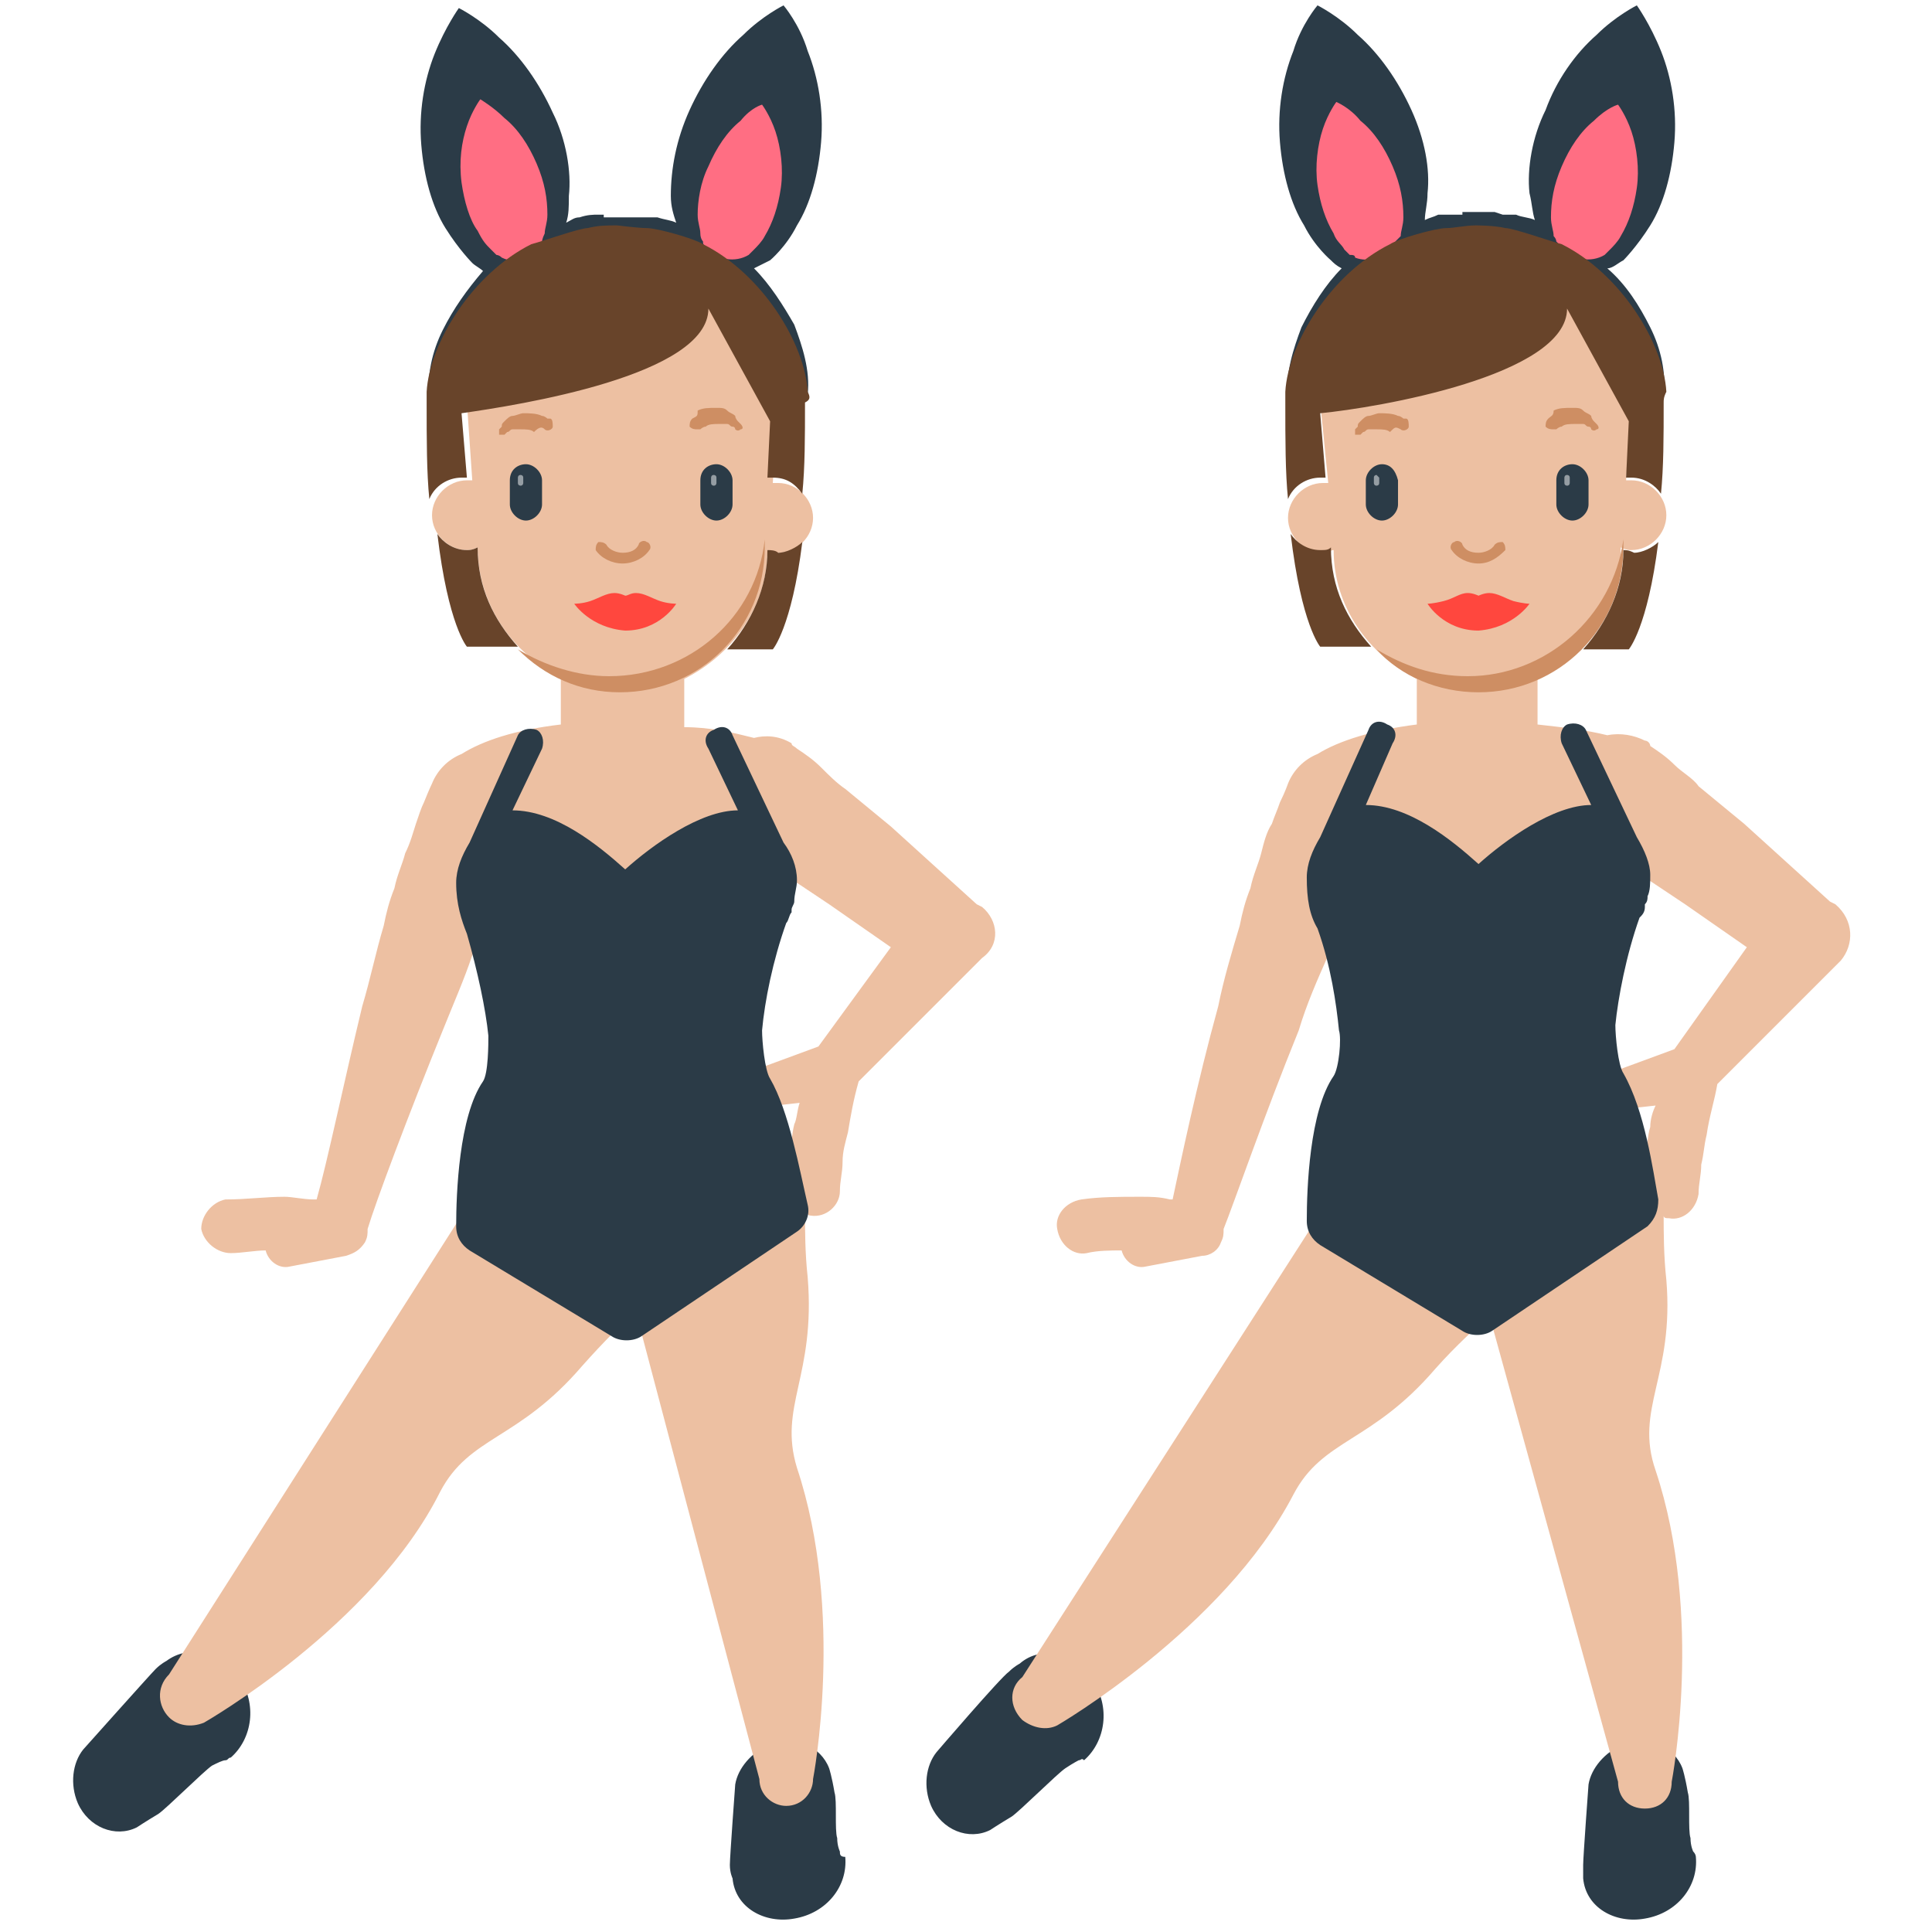
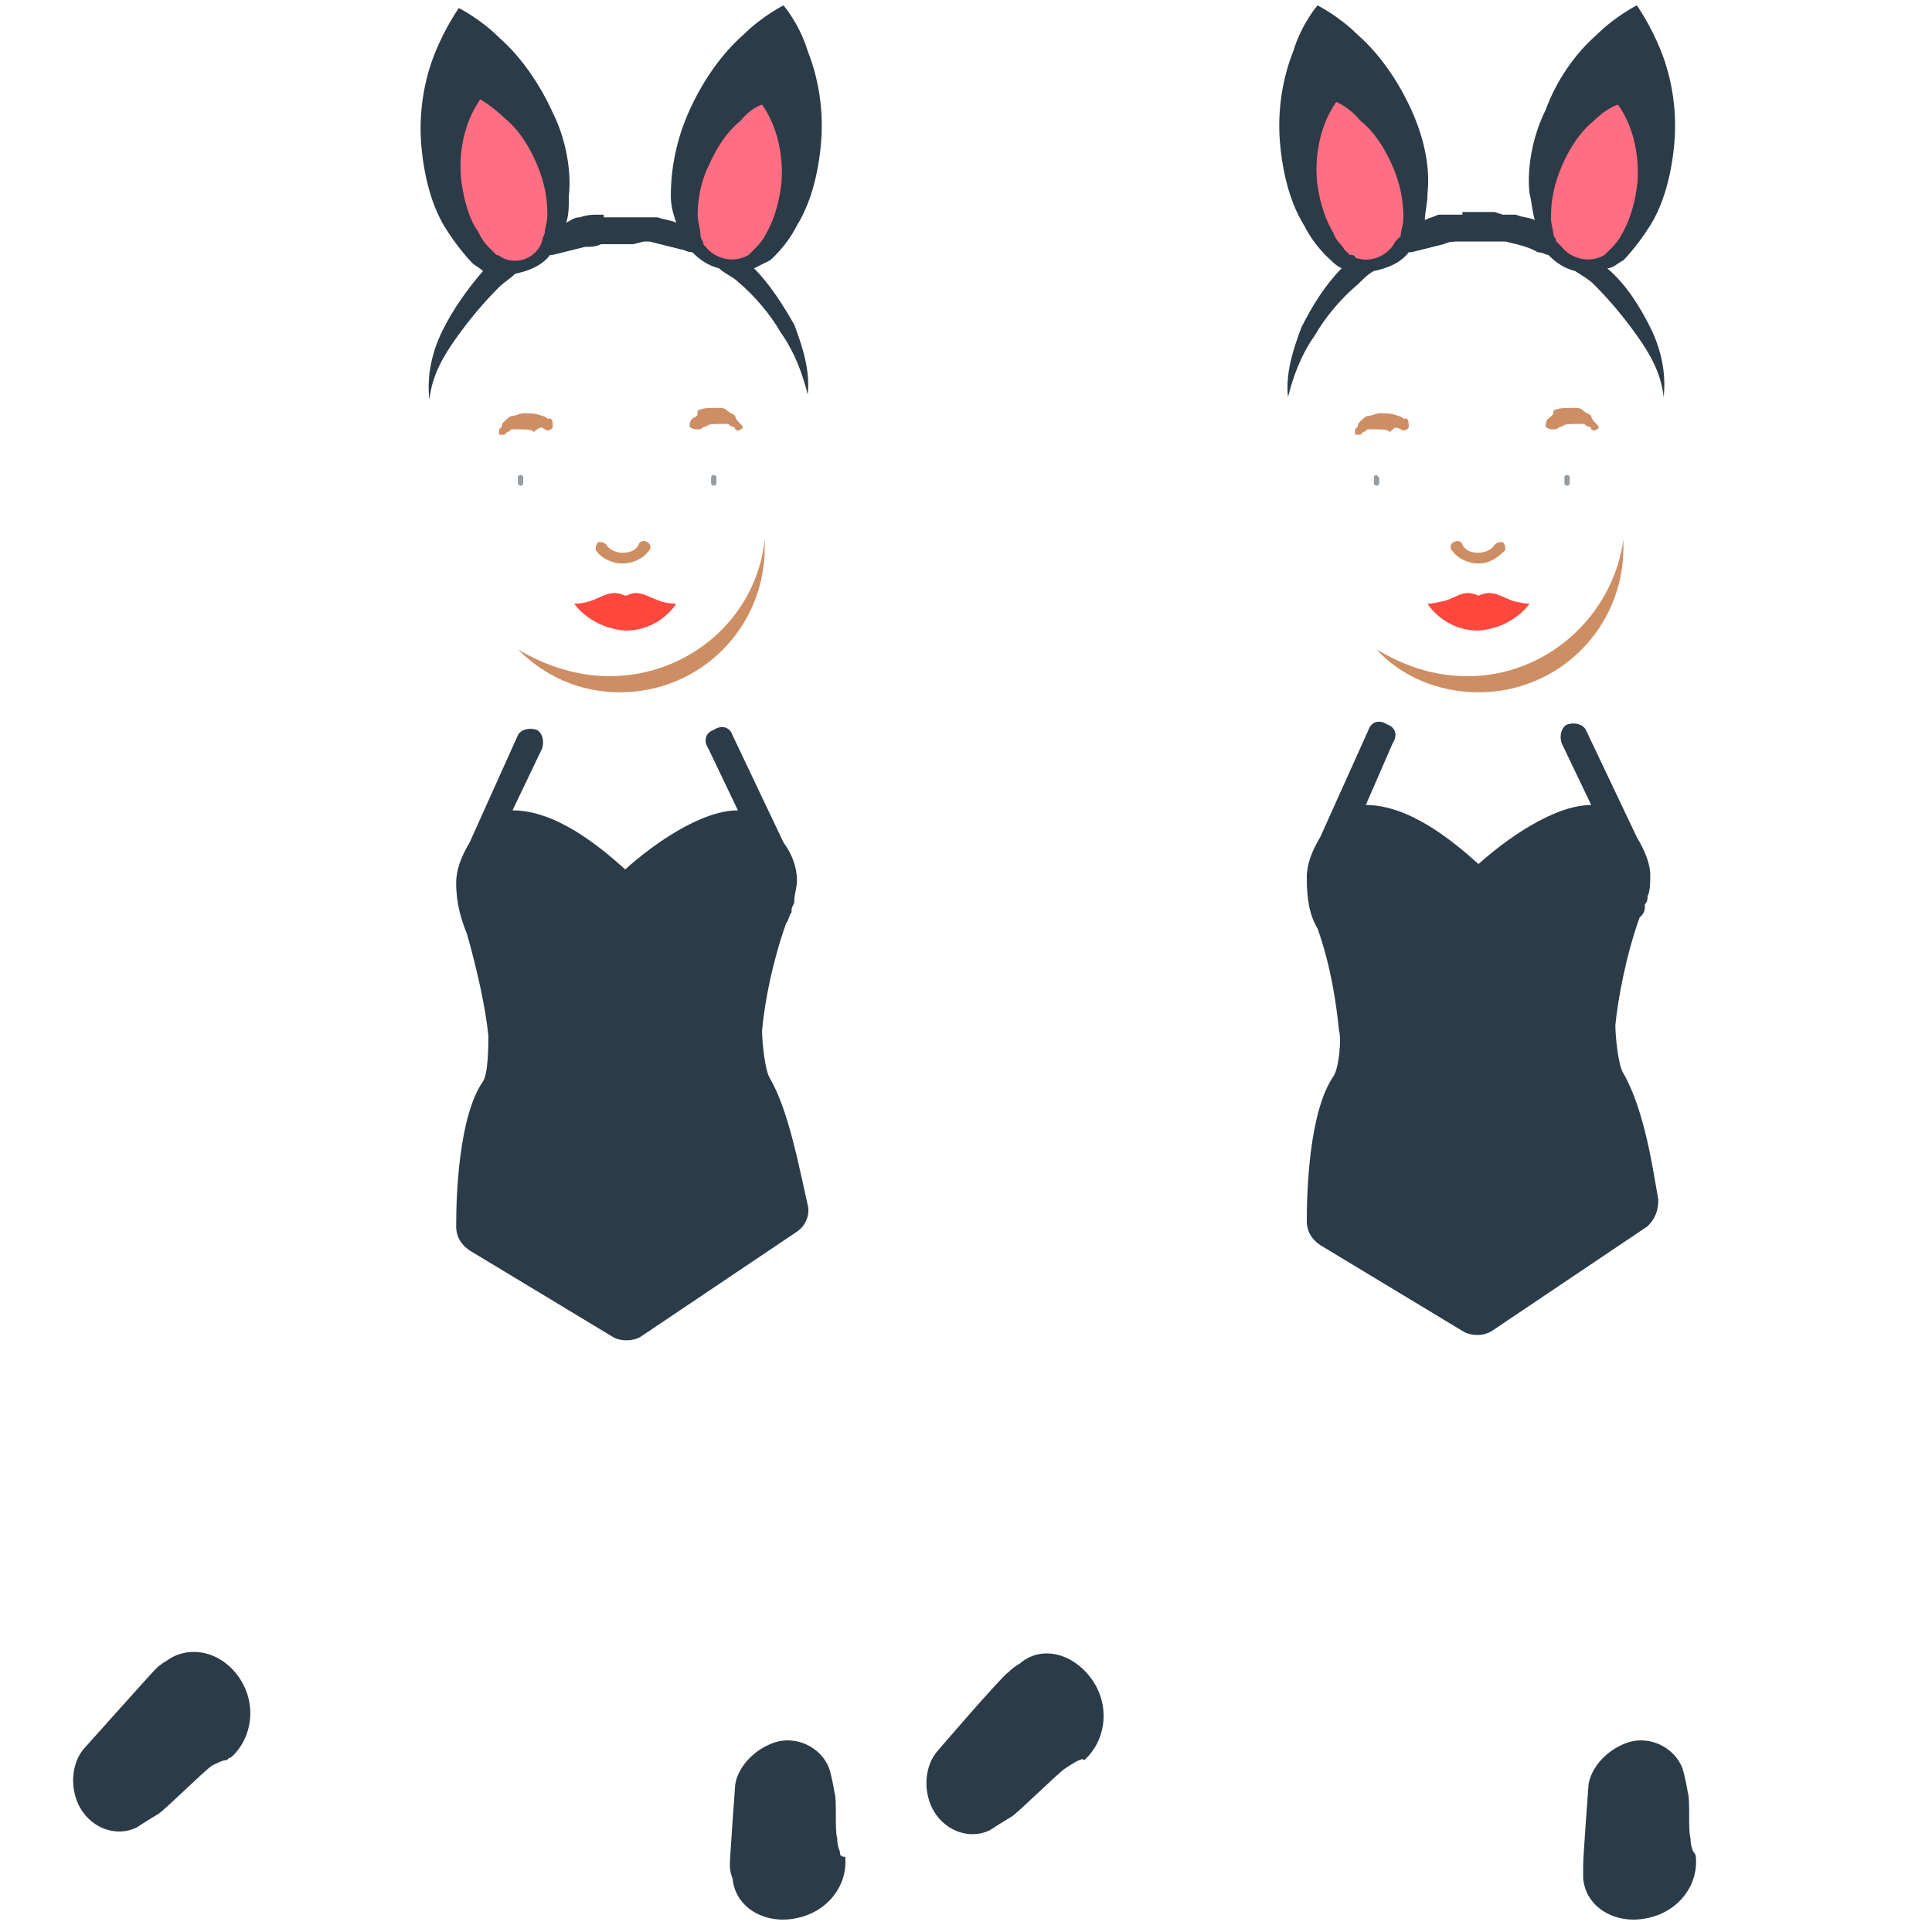
<svg xmlns="http://www.w3.org/2000/svg" version="1.0" id="Layer_1" x="0px" y="0px" width="72px" height="72px" viewBox="0 0 72 72" enable-background="new 0 0 72 72" xml:space="preserve">
  <path fill="#2B3B47" d="M40.2,65.6c0,0-0.2,0.1-0.5,0.3c-0.3,0.2-1.7,1.6-2,1.8c-0.5,0.3-0.8,0.5-0.8,0.5c-0.8,0.4-1.8,0-2.2-0.9  c-0.3-0.7-0.2-1.5,0.2-2c0,0,2.4-2.8,2.7-3C37.8,62.1,38,62,38,62c0.8-0.7,2-0.4,2.7,0.6c0.7,1,0.5,2.3-0.3,3  C40.3,65.5,40.3,65.6,40.2,65.6L40.2,65.6z M63.1,69c0,0-0.1-0.2-0.1-0.5c-0.1-0.3,0-1.4-0.1-1.7c-0.1-0.6-0.2-0.9-0.2-0.9  c-0.3-0.8-1.3-1.3-2.2-0.9c-0.7,0.3-1.2,0.9-1.3,1.5c0,0-0.2,2.7-0.2,3C59,69.8,59,70,59,70c0.1,1.1,1.2,1.7,2.3,1.5  c1.2-0.2,2-1.2,1.9-2.3C63.2,69.2,63.2,69.1,63.1,69L63.1,69z M8.4,65.6c0.1,0,0.1-0.1,0.2-0.1c0.8-0.7,1-2,0.3-3  c-0.7-1-1.9-1.2-2.7-0.6c0,0-0.2,0.1-0.4,0.3c-0.2,0.2-2.7,3-2.7,3c-0.4,0.5-0.5,1.3-0.2,2c0.4,0.9,1.4,1.3,2.2,0.9  c0,0,0.3-0.2,0.8-0.5c0.3-0.2,1.7-1.6,2-1.8C8.1,65.7,8.3,65.6,8.4,65.6L8.4,65.6z M31.3,69c0,0-0.1-0.2-0.1-0.5  c-0.1-0.3,0-1.4-0.1-1.7c-0.1-0.6-0.2-0.9-0.2-0.9c-0.3-0.8-1.3-1.3-2.2-0.9c-0.7,0.3-1.2,0.9-1.3,1.5c0,0-0.2,2.7-0.2,3  c0,0.3,0.1,0.5,0.1,0.5c0.1,1.1,1.2,1.7,2.3,1.5c1.2-0.2,2-1.2,1.9-2.3C31.3,69.2,31.3,69.1,31.3,69L31.3,69z" />
  <path fill="#2B3B47" d="M61.5,12.2c0.4,0.8,0.6,1.7,0.5,2.6c-0.1-0.9-0.5-1.6-1-2.3c-0.5-0.7-1-1.3-1.6-1.9  c-0.2-0.2-0.4-0.3-0.7-0.5c-0.4-0.1-0.7-0.3-1-0.6c-0.1,0-0.2-0.1-0.4-0.1C57,9.2,56.5,9.1,56.1,9L56,9l0,0l0,0l-0.1,0l-0.3,0  l-0.6,0l0,0l-0.6,0c-0.2,0-0.4,0-0.6,0.1c-0.4,0.1-0.8,0.2-1.2,0.3c0,0-0.1,0-0.1,0c-0.3,0.4-0.8,0.6-1.3,0.7  c-0.2,0.1-0.4,0.3-0.6,0.5c-0.6,0.5-1.2,1.2-1.6,1.9c-0.5,0.7-0.8,1.5-1,2.3c-0.1-0.9,0.2-1.8,0.5-2.6c0.4-0.8,0.9-1.6,1.5-2.2  c0,0,0,0,0.1,0c0,0,0,0-0.1,0c-0.2-0.1-0.3-0.2-0.4-0.3c0,0-0.6-0.5-1-1.3c-0.5-0.8-0.8-1.9-0.9-3.1c-0.1-1.2,0.1-2.4,0.5-3.4  c0.3-1,0.9-1.7,0.9-1.7s0.8,0.4,1.5,1.1c0.8,0.7,1.5,1.7,2,2.8c0.5,1.1,0.7,2.2,0.6,3.1c0,0.4-0.1,0.7-0.1,1  c0.2-0.1,0.3-0.1,0.5-0.2C53.8,8,54.1,8,54.3,8l0.2,0V7.9l0.5,0l0.7,0L56,8l0.1,0l0.1,0l0.1,0l0.2,0c0.2,0.1,0.5,0.1,0.7,0.2  c-0.1-0.3-0.1-0.6-0.2-1c-0.1-0.9,0.1-2.1,0.6-3.1C58,3,58.7,2,59.5,1.3c0.7-0.7,1.5-1.1,1.5-1.1s0.5,0.7,0.9,1.7  c0.4,1,0.6,2.2,0.5,3.4c-0.1,1.2-0.4,2.3-0.9,3.1c-0.5,0.8-1,1.3-1,1.3c-0.2,0.1-0.4,0.3-0.6,0.3c0,0,0,0,0,0  C60.6,10.6,61.1,11.4,61.5,12.2z M28.1,10C28.1,10,28.1,10,28.1,10c0.2-0.1,0.4-0.2,0.6-0.3c0,0,0.6-0.5,1-1.3  c0.5-0.8,0.8-1.9,0.9-3.1c0.1-1.2-0.1-2.4-0.5-3.4c-0.3-1-0.9-1.7-0.9-1.7s-0.8,0.4-1.5,1.1c-0.8,0.7-1.5,1.7-2,2.8  C25.2,5.2,25,6.3,25,7.3c0,0.4,0.1,0.7,0.2,1c-0.2-0.1-0.4-0.1-0.7-0.2l-0.2,0l-0.1,0l-0.1,0l-0.1,0l-0.3,0l-0.7,0l-0.5,0V8l-0.2,0  c-0.2,0-0.4,0-0.7,0.1c-0.2,0-0.3,0.1-0.5,0.2c0.1-0.3,0.1-0.6,0.1-1c0.1-0.9-0.1-2.1-0.6-3.1c-0.5-1.1-1.2-2.1-2-2.8  c-0.7-0.7-1.5-1.1-1.5-1.1s-0.5,0.7-0.9,1.7c-0.4,1-0.6,2.2-0.5,3.4c0.1,1.2,0.4,2.3,0.9,3.1c0.5,0.8,1,1.3,1,1.3  c0.1,0.1,0.3,0.2,0.4,0.3c0,0,0,0,0.1,0c0,0,0,0-0.1,0c-0.6,0.7-1.1,1.4-1.5,2.2c-0.4,0.8-0.6,1.7-0.5,2.6c0.1-0.9,0.5-1.6,1-2.3  c0.5-0.7,1-1.3,1.6-1.9c0.2-0.2,0.4-0.3,0.6-0.5c0.5-0.1,1-0.3,1.3-0.7c0,0,0.1,0,0.1,0c0.4-0.1,0.8-0.2,1.2-0.3  c0.2,0,0.4,0,0.6-0.1l0.6,0l0,0l0.6,0L24,9l0.1,0l0,0l0,0l0.1,0c0.4,0.1,0.8,0.2,1.2,0.3c0.1,0,0.2,0.1,0.4,0.1  c0.3,0.3,0.6,0.5,1,0.6c0.2,0.2,0.5,0.3,0.7,0.5c0.6,0.5,1.2,1.2,1.6,1.9c0.5,0.7,0.8,1.5,1,2.3c0.1-0.9-0.2-1.8-0.5-2.6  C29.2,11.4,28.7,10.6,28.1,10z" />
  <path fill="#FF6E83" d="M50.3,9.5c0,0-0.1-0.1-0.2-0.2C50,9.1,49.8,9,49.7,8.7c-0.3-0.5-0.5-1.1-0.6-1.8c-0.1-0.7,0-1.5,0.2-2.1  c0.2-0.6,0.5-1,0.5-1s0.5,0.2,0.9,0.7c0.5,0.4,0.9,1,1.2,1.7c0.3,0.7,0.4,1.3,0.4,1.9c0,0.3-0.1,0.5-0.1,0.7C52.1,8.9,52,9,52,9  c-0.3,0.6-1,0.8-1.5,0.6C50.5,9.5,50.4,9.5,50.3,9.5z M58.2,9.2c0.4,0.5,1.1,0.6,1.6,0.3c0,0,0.1-0.1,0.2-0.2  c0.1-0.1,0.3-0.3,0.4-0.5c0.3-0.5,0.5-1.1,0.6-1.8c0.1-0.7,0-1.5-0.2-2.1c-0.2-0.6-0.5-1-0.5-1S59.9,4,59.4,4.5  c-0.5,0.4-0.9,1-1.2,1.7c-0.3,0.7-0.4,1.3-0.4,1.9c0,0.3,0.1,0.5,0.1,0.7C58,8.9,58,9,58,9C58.1,9.1,58.1,9.1,58.2,9.2z M18.7,9.6  c0.6,0.3,1.3,0,1.5-0.6c0,0,0-0.1,0.1-0.3c0-0.2,0.1-0.4,0.1-0.7c0-0.6-0.1-1.2-0.4-1.9c-0.3-0.7-0.7-1.3-1.2-1.7  c-0.4-0.4-0.9-0.7-0.9-0.7s-0.3,0.4-0.5,1c-0.2,0.6-0.3,1.3-0.2,2.1c0.1,0.7,0.3,1.4,0.6,1.8C18,9,18.1,9.1,18.3,9.3  c0.1,0.1,0.2,0.2,0.2,0.2C18.5,9.5,18.6,9.5,18.7,9.6z M26.3,9.2c0.4,0.5,1.1,0.6,1.6,0.3c0,0,0.1-0.1,0.2-0.2  c0.1-0.1,0.3-0.3,0.4-0.5c0.3-0.5,0.5-1.1,0.6-1.8c0.1-0.7,0-1.5-0.2-2.1c-0.2-0.6-0.5-1-0.5-1S28,4,27.6,4.5  c-0.5,0.4-0.9,1-1.2,1.7C26.1,6.8,26,7.5,26,8c0,0.3,0.1,0.5,0.1,0.7c0,0.2,0.1,0.3,0.1,0.3C26.2,9.1,26.2,9.1,26.3,9.2z" />
-   <path fill="#EDC0A2" d="M68.6,35.8C68.6,35.8,68.6,35.8,68.6,35.8L64,40.4c-0.1,0.6-0.3,1.2-0.4,1.9c-0.1,0.4-0.1,0.7-0.2,1.1  c0,0.4-0.1,0.7-0.1,1.1c-0.1,0.6-0.6,1-1.1,0.9c-0.1,0-0.2,0-0.2-0.1c0,0.6,0,1.5,0.1,2.4c0.3,3.6-1.2,4.8-0.4,7.1  c1.8,5.4,0.6,11.6,0.6,11.6c0,0,0,0,0,0c0,0.6-0.4,1-1,1c-0.6,0-1-0.4-1-1l0,0L55.5,49c-0.5,0.5-1.2,1.1-2,2  c-2.4,2.8-4.2,2.6-5.3,4.7c-2.6,5-8.8,8.6-8.8,8.6l0,0c-0.4,0.2-0.9,0.1-1.3-0.2c-0.5-0.5-0.5-1.2,0-1.6l12.4-19.3l4.6,4.4l-0.9-3.3  l7-0.2c0-0.3,0.1-0.7,0.1-1c0.1-0.4,0.1-0.8,0.2-1.1c0-0.3,0.1-0.6,0.2-0.8l-0.9,0.1c-0.4,0-0.8-0.3-0.8-0.7c0-0.3,0.2-0.7,0.5-0.8  l1.9-0.7l2.7-3.8l-2.3-1.6l-1.8-1.2c-0.3-0.2-0.5-0.3-0.8-0.5c-0.1,0-0.2-0.1-0.2-0.1c-1.4,0.4-3.1,0.6-5,0.6  c-1.6,0-2.9-0.2-3.9-0.4c-0.1,0.1-0.2,0.3-0.2,0.4c-0.2,0.3-0.3,0.6-0.4,0.9c-0.1,0.3-0.3,0.7-0.5,1c-0.2,0.4-0.3,0.8-0.5,1.2  c-0.4,0.9-0.8,1.8-1.1,2.8c-1.3,3.2-2.4,6.4-2.8,7.4c0,0.2,0,0.3-0.1,0.5c-0.1,0.3-0.4,0.5-0.7,0.5l-2.1,0.4  c-0.4,0.1-0.8-0.2-0.9-0.6c0,0,0,0,0,0c-0.4,0-0.9,0-1.3,0.1l0,0c-0.5,0.1-1-0.3-1.1-0.9c-0.1-0.5,0.3-1,0.9-1.1l0,0  c0.7-0.1,1.4-0.1,2.2-0.1c0.4,0,0.7,0,1.1,0.1c0,0,0.1,0,0.1,0c0.3-1.4,0.9-4.3,1.7-7.2c0.2-1,0.5-2,0.8-3c0.1-0.5,0.2-0.9,0.4-1.4  c0.1-0.5,0.3-0.9,0.4-1.3c0.1-0.4,0.2-0.8,0.4-1.1c0.1-0.3,0.2-0.5,0.3-0.8c0.2-0.4,0.3-0.7,0.3-0.7c0.2-0.5,0.6-0.9,1.1-1.1  c0.8-0.5,2.1-0.9,3.7-1.1v-1.7c-1.8-0.9-3.1-2.7-3.1-4.8c-0.1,0-0.2,0.1-0.4,0.1c-0.7,0-1.3-0.6-1.3-1.3c0-0.7,0.6-1.3,1.3-1.3  c0.1,0,0.1,0,0.2,0L49.2,15c0-3.2,2.4-4.9,5.6-4.9c3.2,0,6,1.7,6,4.9l-0.2,2.9c0.1,0,0.1,0,0.2,0c0.7,0,1.3,0.6,1.3,1.3  c0,0.7-0.6,1.3-1.3,1.3c-0.1,0-0.2,0-0.4-0.1c0,2.1-1.3,3.9-3.1,4.8v1.6c0,0,0,0.1,0,0.2c0.9,0.1,1.8,0.2,2.6,0.4  c0.5-0.1,1,0,1.4,0.2c0.1,0,0.2,0.1,0.2,0.2c0.3,0.2,0.6,0.4,0.9,0.7c0.3,0.3,0.7,0.5,0.9,0.8l1.7,1.4l3.2,2.9l0.2,0.1  C69.1,34.3,69.1,35.2,68.6,35.8z M36.6,33.8l-0.2-0.1l-3.2-2.9l-1.7-1.4c-0.3-0.2-0.6-0.5-0.9-0.8c-0.3-0.3-0.6-0.5-0.9-0.7  c-0.1-0.1-0.2-0.1-0.2-0.2c-0.5-0.3-1-0.3-1.4-0.2c-0.8-0.2-1.6-0.4-2.6-0.4c0-0.1,0-0.1,0-0.2v-1.6c1.8-0.9,3.1-2.7,3.1-4.8  c0.1,0,0.2,0.1,0.4,0.1c0.7,0,1.3-0.6,1.3-1.3c0-0.7-0.6-1.3-1.3-1.3c-0.1,0-0.1,0-0.2,0L29,15c0-3.2-2.8-4.9-6-4.9  c-3.2,0-5.6,1.7-5.6,4.9l0.2,2.9c-0.1,0-0.1,0-0.2,0c-0.7,0-1.3,0.6-1.3,1.3c0,0.7,0.6,1.3,1.3,1.3c0.1,0,0.2,0,0.4-0.1  c0,2.1,1.3,4,3.1,4.8V27c-1.7,0.2-2.9,0.6-3.7,1.1c-0.5,0.2-0.9,0.6-1.1,1.1c0,0-0.1,0.2-0.3,0.7c-0.1,0.2-0.2,0.5-0.3,0.8  c-0.1,0.3-0.2,0.7-0.4,1.1c-0.1,0.4-0.3,0.8-0.4,1.3c-0.2,0.5-0.3,0.9-0.4,1.4c-0.3,1-0.5,2-0.8,3c-0.7,2.9-1.3,5.8-1.7,7.2  c0,0-0.1,0-0.1,0c-0.4,0-0.8-0.1-1.1-0.1c-0.7,0-1.4,0.1-2.2,0.1l0,0c-0.5,0.1-0.9,0.6-0.9,1.1c0.1,0.5,0.6,0.9,1.1,0.9l0,0  c0.4,0,0.9-0.1,1.3-0.1c0,0,0,0,0,0c0.1,0.4,0.5,0.7,0.9,0.6l2.1-0.4c0.3-0.1,0.5-0.2,0.7-0.5c0.1-0.2,0.1-0.3,0.1-0.5  c0.3-1,1.5-4.2,2.8-7.4c0.4-1,0.8-1.9,1.1-2.8c0.2-0.4,0.4-0.9,0.5-1.2c0.2-0.4,0.3-0.7,0.5-1c0.2-0.3,0.3-0.6,0.4-0.9  c0.1-0.2,0.2-0.3,0.2-0.4c1.1,0.3,2.4,0.4,3.9,0.4c1.9,0,3.6-0.2,5-0.6c0.1,0,0.2,0.1,0.2,0.1c0.3,0.2,0.5,0.3,0.8,0.5l1.8,1.2  l2.3,1.6L30.5,39l-1.9,0.7c-0.3,0.1-0.5,0.4-0.5,0.8c0,0.4,0.4,0.7,0.8,0.7l0.9-0.1c-0.1,0.3-0.1,0.6-0.2,0.8  c-0.1,0.4-0.1,0.8-0.2,1.1c0,0.3-0.1,0.7-0.1,1l-7,0.2l0.9,3.3l-4.6-4.4L6.3,62.4c-0.5,0.5-0.4,1.2,0,1.6c0.3,0.3,0.8,0.4,1.3,0.2  l0,0c0,0,6.3-3.6,8.8-8.6c1.1-2.1,2.9-1.9,5.3-4.7c0.8-0.9,1.5-1.6,2-2l4.6,17.4l0,0c0,0.6,0.5,1,1,1c0.6,0,1-0.5,1-1c0,0,0,0,0,0  c0,0,1.2-6.2-0.6-11.6c-0.7-2.3,0.7-3.4,0.4-7.1c-0.1-0.9-0.1-1.8-0.1-2.4c0.1,0,0.1,0.1,0.2,0.1c0.6,0.1,1.1-0.4,1.1-0.9  c0-0.4,0.1-0.7,0.1-1.1c0-0.4,0.1-0.7,0.2-1.1c0.1-0.6,0.2-1.2,0.4-1.9l4.5-4.5c0,0,0,0,0.1-0.1C37.3,35.2,37.2,34.3,36.6,33.8z" />
  <path fill="#2B3B47" d="M61.8,44.7c0,0.4-0.1,0.7-0.4,1l-5.8,3.9c-0.3,0.2-0.8,0.2-1.1,0l-5.3-3.2c-0.3-0.2-0.5-0.5-0.5-0.9  c0-1.2,0.1-4.1,1-5.4c0.2-0.3,0.3-1.4,0.2-1.7c-0.1-1-0.3-2.4-0.8-3.8c-0.3-0.5-0.4-1.1-0.4-1.9c0-0.5,0.2-1,0.5-1.5l1.8-4  c0.1-0.3,0.4-0.4,0.7-0.2c0.3,0.1,0.4,0.4,0.2,0.7L50.9,30c1.6,0,3.2,1.3,4.2,2.2c1-0.9,2.8-2.2,4.2-2.2l-1.1-2.3  c-0.1-0.3,0-0.6,0.2-0.7c0.3-0.1,0.6,0,0.7,0.2l1.9,4c0.3,0.5,0.5,1,0.5,1.4c0,0.3,0,0.6-0.1,0.8c0,0.1,0,0.2-0.1,0.3  c0,0,0,0.1,0,0.1c0,0.2-0.1,0.3-0.2,0.4c-0.5,1.4-0.8,3-0.9,4c0,0.4,0.1,1.5,0.3,1.8C61.3,41.4,61.6,43.6,61.8,44.7z M28.7,40.2  c-0.2-0.3-0.3-1.4-0.3-1.8c0.1-1.1,0.4-2.6,0.9-4c0.1-0.1,0.1-0.3,0.2-0.4c0,0,0-0.1,0-0.1c0-0.1,0.1-0.2,0.1-0.3  c0-0.3,0.1-0.5,0.1-0.8c0-0.5-0.2-1-0.5-1.4l-1.9-4c-0.1-0.3-0.4-0.4-0.7-0.2c-0.3,0.1-0.4,0.4-0.2,0.7l1.1,2.3  c-1.4,0-3.2,1.3-4.2,2.2c-1-0.9-2.6-2.2-4.2-2.2l1.1-2.3c0.1-0.3,0-0.6-0.2-0.7c-0.3-0.1-0.6,0-0.7,0.2l-1.8,4  c-0.3,0.5-0.5,1-0.5,1.5c0,0.8,0.2,1.4,0.4,1.9c0.4,1.4,0.7,2.8,0.8,3.8c0,0.3,0,1.4-0.2,1.7c-0.9,1.3-1,4.2-1,5.4  c0,0.4,0.2,0.7,0.5,0.9l5.3,3.2c0.3,0.2,0.8,0.2,1.1,0l5.8-3.9c0.3-0.2,0.5-0.6,0.4-1C29.8,43.6,29.4,41.4,28.7,40.2z" />
  <path fill="#CE8E63" d="M60.5,20.1l0,0.3c0,3-2.4,5.4-5.4,5.4c-1.5,0-2.9-0.6-3.8-1.6c1,0.6,2.1,1,3.4,1  C57.6,25.2,60.1,23,60.5,20.1z M22.7,25.2c-1.2,0-2.4-0.4-3.4-1c1,1,2.3,1.6,3.8,1.6c3,0,5.4-2.4,5.4-5.4l0-0.3  C28.2,23,25.7,25.2,22.7,25.2z" />
  <path fill="#CE8E63" d="M55.1,21C55,21,55,21,55.1,21c-0.4,0-0.8-0.2-1-0.5c-0.1-0.1,0-0.3,0.1-0.3c0.1-0.1,0.3,0,0.3,0.1  c0.1,0.2,0.3,0.3,0.6,0.3c0,0,0,0,0,0c0.2,0,0.5-0.1,0.6-0.3c0.1-0.1,0.2-0.1,0.3-0.1c0.1,0.1,0.1,0.2,0.1,0.3  C55.8,20.8,55.5,21,55.1,21z M57.7,15.6c-0.1,0.1-0.1,0.2-0.1,0.3c0.1,0.1,0.2,0.1,0.3,0.1c0,0,0,0,0.1,0c0,0,0.1-0.1,0.2-0.1  c0.1-0.1,0.3-0.1,0.5-0.1c0.1,0,0.2,0,0.3,0c0.1,0,0.1,0.1,0.2,0.1c0.1,0,0.1,0.1,0.1,0.1c0,0,0,0,0,0l0,0c0,0,0.1,0.1,0.2,0  c0.1,0,0.1-0.1,0-0.2c0,0,0,0-0.1-0.1c0,0-0.1-0.1-0.1-0.2c-0.1-0.1-0.2-0.1-0.3-0.2c-0.1-0.1-0.2-0.1-0.4-0.1c-0.3,0-0.5,0-0.7,0.1  C57.9,15.5,57.8,15.5,57.7,15.6C57.8,15.6,57.7,15.6,57.7,15.6C57.7,15.6,57.7,15.6,57.7,15.6z M52.2,16c0.1,0.1,0.3,0,0.3-0.1  s0-0.3-0.1-0.3c0,0,0,0-0.1,0c0,0-0.1-0.1-0.2-0.1c-0.2-0.1-0.5-0.1-0.7-0.1c-0.1,0-0.3,0.1-0.4,0.1c-0.1,0-0.2,0.1-0.3,0.2  c-0.1,0.1-0.1,0.1-0.1,0.2c0,0-0.1,0.1-0.1,0.1c0,0.1,0,0.1,0,0.2c0.1,0,0.1,0,0.2,0l0,0c0,0,0,0,0,0c0,0,0.1-0.1,0.1-0.1  c0.1,0,0.1-0.1,0.2-0.1c0.1,0,0.2,0,0.3,0c0.2,0,0.4,0,0.5,0.1C52,15.9,52,15.9,52.2,16C52.1,16,52.1,16,52.2,16  C52.1,16,52.1,16,52.2,16z M24.2,20.5c0.1-0.1,0-0.3-0.1-0.3c-0.1-0.1-0.3,0-0.3,0.1c-0.1,0.2-0.3,0.3-0.6,0.3c0,0,0,0,0,0  c-0.2,0-0.5-0.1-0.6-0.3c-0.1-0.1-0.2-0.1-0.3-0.1c-0.1,0.1-0.1,0.2-0.1,0.3c0.2,0.3,0.6,0.5,1,0.5c0,0,0,0,0,0  C23.6,21,24,20.8,24.2,20.5z M25.8,15.6c-0.1,0.1-0.1,0.2-0.1,0.3c0.1,0.1,0.2,0.1,0.3,0.1c0,0,0,0,0.1,0c0,0,0.1-0.1,0.2-0.1  c0.1-0.1,0.3-0.1,0.5-0.1c0.1,0,0.2,0,0.3,0c0.1,0,0.1,0.1,0.2,0.1c0.1,0,0.1,0.1,0.1,0.1c0,0,0,0,0,0l0,0c0,0,0.1,0.1,0.2,0  c0.1,0,0.1-0.1,0-0.2c0,0,0,0-0.1-0.1c0,0-0.1-0.1-0.1-0.2c-0.1-0.1-0.2-0.1-0.3-0.2c-0.1-0.1-0.2-0.1-0.4-0.1c-0.3,0-0.5,0-0.7,0.1  C26,15.5,26,15.5,25.8,15.6C25.9,15.6,25.9,15.6,25.8,15.6C25.9,15.6,25.8,15.6,25.8,15.6z M20.3,16c0.1,0.1,0.3,0,0.3-0.1  s0-0.3-0.1-0.3c0,0,0,0-0.1,0c0,0-0.1-0.1-0.2-0.1c-0.2-0.1-0.5-0.1-0.7-0.1c-0.1,0-0.3,0.1-0.4,0.1c-0.1,0-0.2,0.1-0.3,0.2  c-0.1,0.1-0.1,0.1-0.1,0.2c0,0-0.1,0.1-0.1,0.1c0,0.1,0,0.1,0,0.2c0.1,0,0.1,0,0.2,0l0,0c0,0,0,0,0,0c0,0,0.1-0.1,0.1-0.1  c0.1,0,0.1-0.1,0.2-0.1c0.1,0,0.2,0,0.3,0c0.2,0,0.4,0,0.5,0.1C20.1,15.9,20.2,15.9,20.3,16C20.2,16,20.3,16,20.3,16  C20.3,16,20.3,16,20.3,16z" />
  <path fill="#FF473E" d="M57,22.5c0,0-0.6,0.9-1.9,1c-1.3,0-1.9-1-1.9-1s0.2,0,0.6-0.1s0.6-0.3,0.9-0.3c0.2,0,0.4,0.1,0.4,0.1  c0,0,0.2-0.1,0.4-0.1c0.3,0,0.6,0.2,0.9,0.3C56.8,22.5,57,22.5,57,22.5z M24.6,22.4c-0.3-0.1-0.6-0.3-0.9-0.3  c-0.2,0-0.3,0.1-0.4,0.1c0,0-0.2-0.1-0.4-0.1c-0.3,0-0.6,0.2-0.9,0.3s-0.6,0.1-0.6,0.1s0.6,0.9,1.9,1c1.3,0,1.9-1,1.9-1  S24.9,22.5,24.6,22.4z" />
-   <path fill="#2B3B47" d="M52.1,17.9v0.9v0c0,0,0,0,0,0c0,0.3-0.3,0.6-0.6,0.6c-0.3,0-0.6-0.3-0.6-0.6c0,0,0,0,0,0h0v-0.9h0  c0-0.3,0.3-0.6,0.6-0.6C51.8,17.3,52,17.5,52.1,17.9L52.1,17.9z M59.2,17.9c0-0.3-0.3-0.6-0.6-0.6c-0.3,0-0.6,0.2-0.6,0.6h0v0.9h0  c0,0,0,0,0,0c0,0.3,0.3,0.6,0.6,0.6c0.3,0,0.6-0.3,0.6-0.6c0,0,0,0,0,0v0L59.2,17.9L59.2,17.9z M20.2,17.9c0-0.3-0.3-0.6-0.6-0.6  c-0.3,0-0.6,0.2-0.6,0.6h0v0.9h0c0,0,0,0,0,0c0,0.3,0.3,0.6,0.6,0.6c0.3,0,0.6-0.3,0.6-0.6c0,0,0,0,0,0v0L20.2,17.9L20.2,17.9z   M27.3,17.9c0-0.3-0.3-0.6-0.6-0.6c-0.3,0-0.6,0.2-0.6,0.6h0v0.9h0c0,0,0,0,0,0c0,0.3,0.3,0.6,0.6,0.6c0.3,0,0.6-0.3,0.6-0.6  c0,0,0,0,0,0v0L27.3,17.9L27.3,17.9z" />
  <path fill="#959DA3" d="M51.4,17.8V18l0,0v0c0,0.1-0.1,0.1-0.1,0.1c-0.1,0-0.1-0.1-0.1-0.1v0h0v-0.2h0c0-0.1,0.1-0.1,0.1-0.1  C51.3,17.7,51.4,17.8,51.4,17.8L51.4,17.8z M58.5,17.8c0-0.1-0.1-0.1-0.1-0.1c-0.1,0-0.1,0.1-0.1,0.1h0V18h0v0  c0,0.1,0.1,0.1,0.1,0.1c0.1,0,0.1-0.1,0.1-0.1v0l0,0L58.5,17.8L58.5,17.8z M19.5,17.8c0-0.1-0.1-0.1-0.1-0.1c-0.1,0-0.1,0.1-0.1,0.1  h0V18h0v0c0,0.1,0.1,0.1,0.1,0.1c0.1,0,0.1-0.1,0.1-0.1v0l0,0L19.5,17.8L19.5,17.8z M26.7,17.8c0-0.1-0.1-0.1-0.1-0.1  c-0.1,0-0.1,0.1-0.1,0.1h0V18h0v0c0,0.1,0.1,0.1,0.1,0.1c0.1,0,0.1-0.1,0.1-0.1v0l0,0L26.7,17.8L26.7,17.8z" />
-   <path fill="#68442A" d="M62,15c0,1.3,0,2.4-0.1,3.4c-0.2-0.3-0.6-0.6-1.1-0.6c-0.1,0-0.1,0-0.2,0l0.1-2.1l-2.3-4.2  c0,2.5-7.1,3.7-9.2,3.9l0.2,2.4c-0.1,0-0.1,0-0.2,0c-0.5,0-1,0.3-1.2,0.8c-0.1-1-0.1-2.2-0.1-3.6c0-0.2,0-0.3,0-0.4  c0.1-1.8,1.7-4.4,3.9-5.5c0.3-0.2,1.7-0.6,2.1-0.6c0.3,0,0.7-0.1,1.1-0.1v0c0,0,0,0,0,0c0,0,0.7,0,1.1,0.1c0.3,0,1.7,0.5,2.1,0.6  c2.2,1.1,3.8,3.7,3.9,5.5C62,14.8,62,14.9,62,15z M60.5,20.5c0,1.4-0.6,2.7-1.5,3.7c1,0,1.7,0,1.7,0s0.7-0.8,1.1-4  c-0.2,0.2-0.6,0.4-0.9,0.4C60.7,20.5,60.6,20.5,60.5,20.5z M49.2,20.5c-0.5,0-0.9-0.3-1.1-0.6c0.4,3.4,1.1,4.2,1.1,4.2s0.9,0,1.9,0  c-0.9-1-1.5-2.2-1.5-3.7C49.5,20.5,49.4,20.5,49.2,20.5z M30.1,14.6c-0.1-1.8-1.7-4.4-3.9-5.5c-0.3-0.2-1.7-0.6-2.1-0.6  c-0.3,0-1.1-0.1-1.1-0.1c0,0,0,0,0,0v0c-0.4,0-0.7,0-1.1,0.1c-0.3,0-1.7,0.5-2.1,0.6c-2.2,1.1-3.8,3.7-3.9,5.5c0,0.1,0,0.2,0,0.4  c0,1.4,0,2.6,0.1,3.6c0.2-0.5,0.7-0.8,1.2-0.8c0.1,0,0.1,0,0.2,0l-0.2-2.4c2.1-0.3,9.2-1.4,9.2-3.9l2.3,4.2l-0.1,2.1  c0.1,0,0.1,0,0.2,0c0.5,0,0.8,0.2,1.1,0.6c0.1-1,0.1-2.1,0.1-3.4C30.2,14.9,30.2,14.8,30.1,14.6z M28.6,20.5c0,1.4-0.6,2.7-1.5,3.7  c1,0,1.7,0,1.7,0s0.7-0.8,1.1-4c-0.2,0.2-0.6,0.4-0.9,0.4C28.9,20.5,28.7,20.5,28.6,20.5z M17.4,20.5c-0.5,0-0.9-0.3-1.1-0.6  c0.4,3.4,1.1,4.2,1.1,4.2s0.9,0,1.9,0c-0.9-1-1.5-2.2-1.5-3.7C17.6,20.5,17.5,20.5,17.4,20.5z" />
</svg>